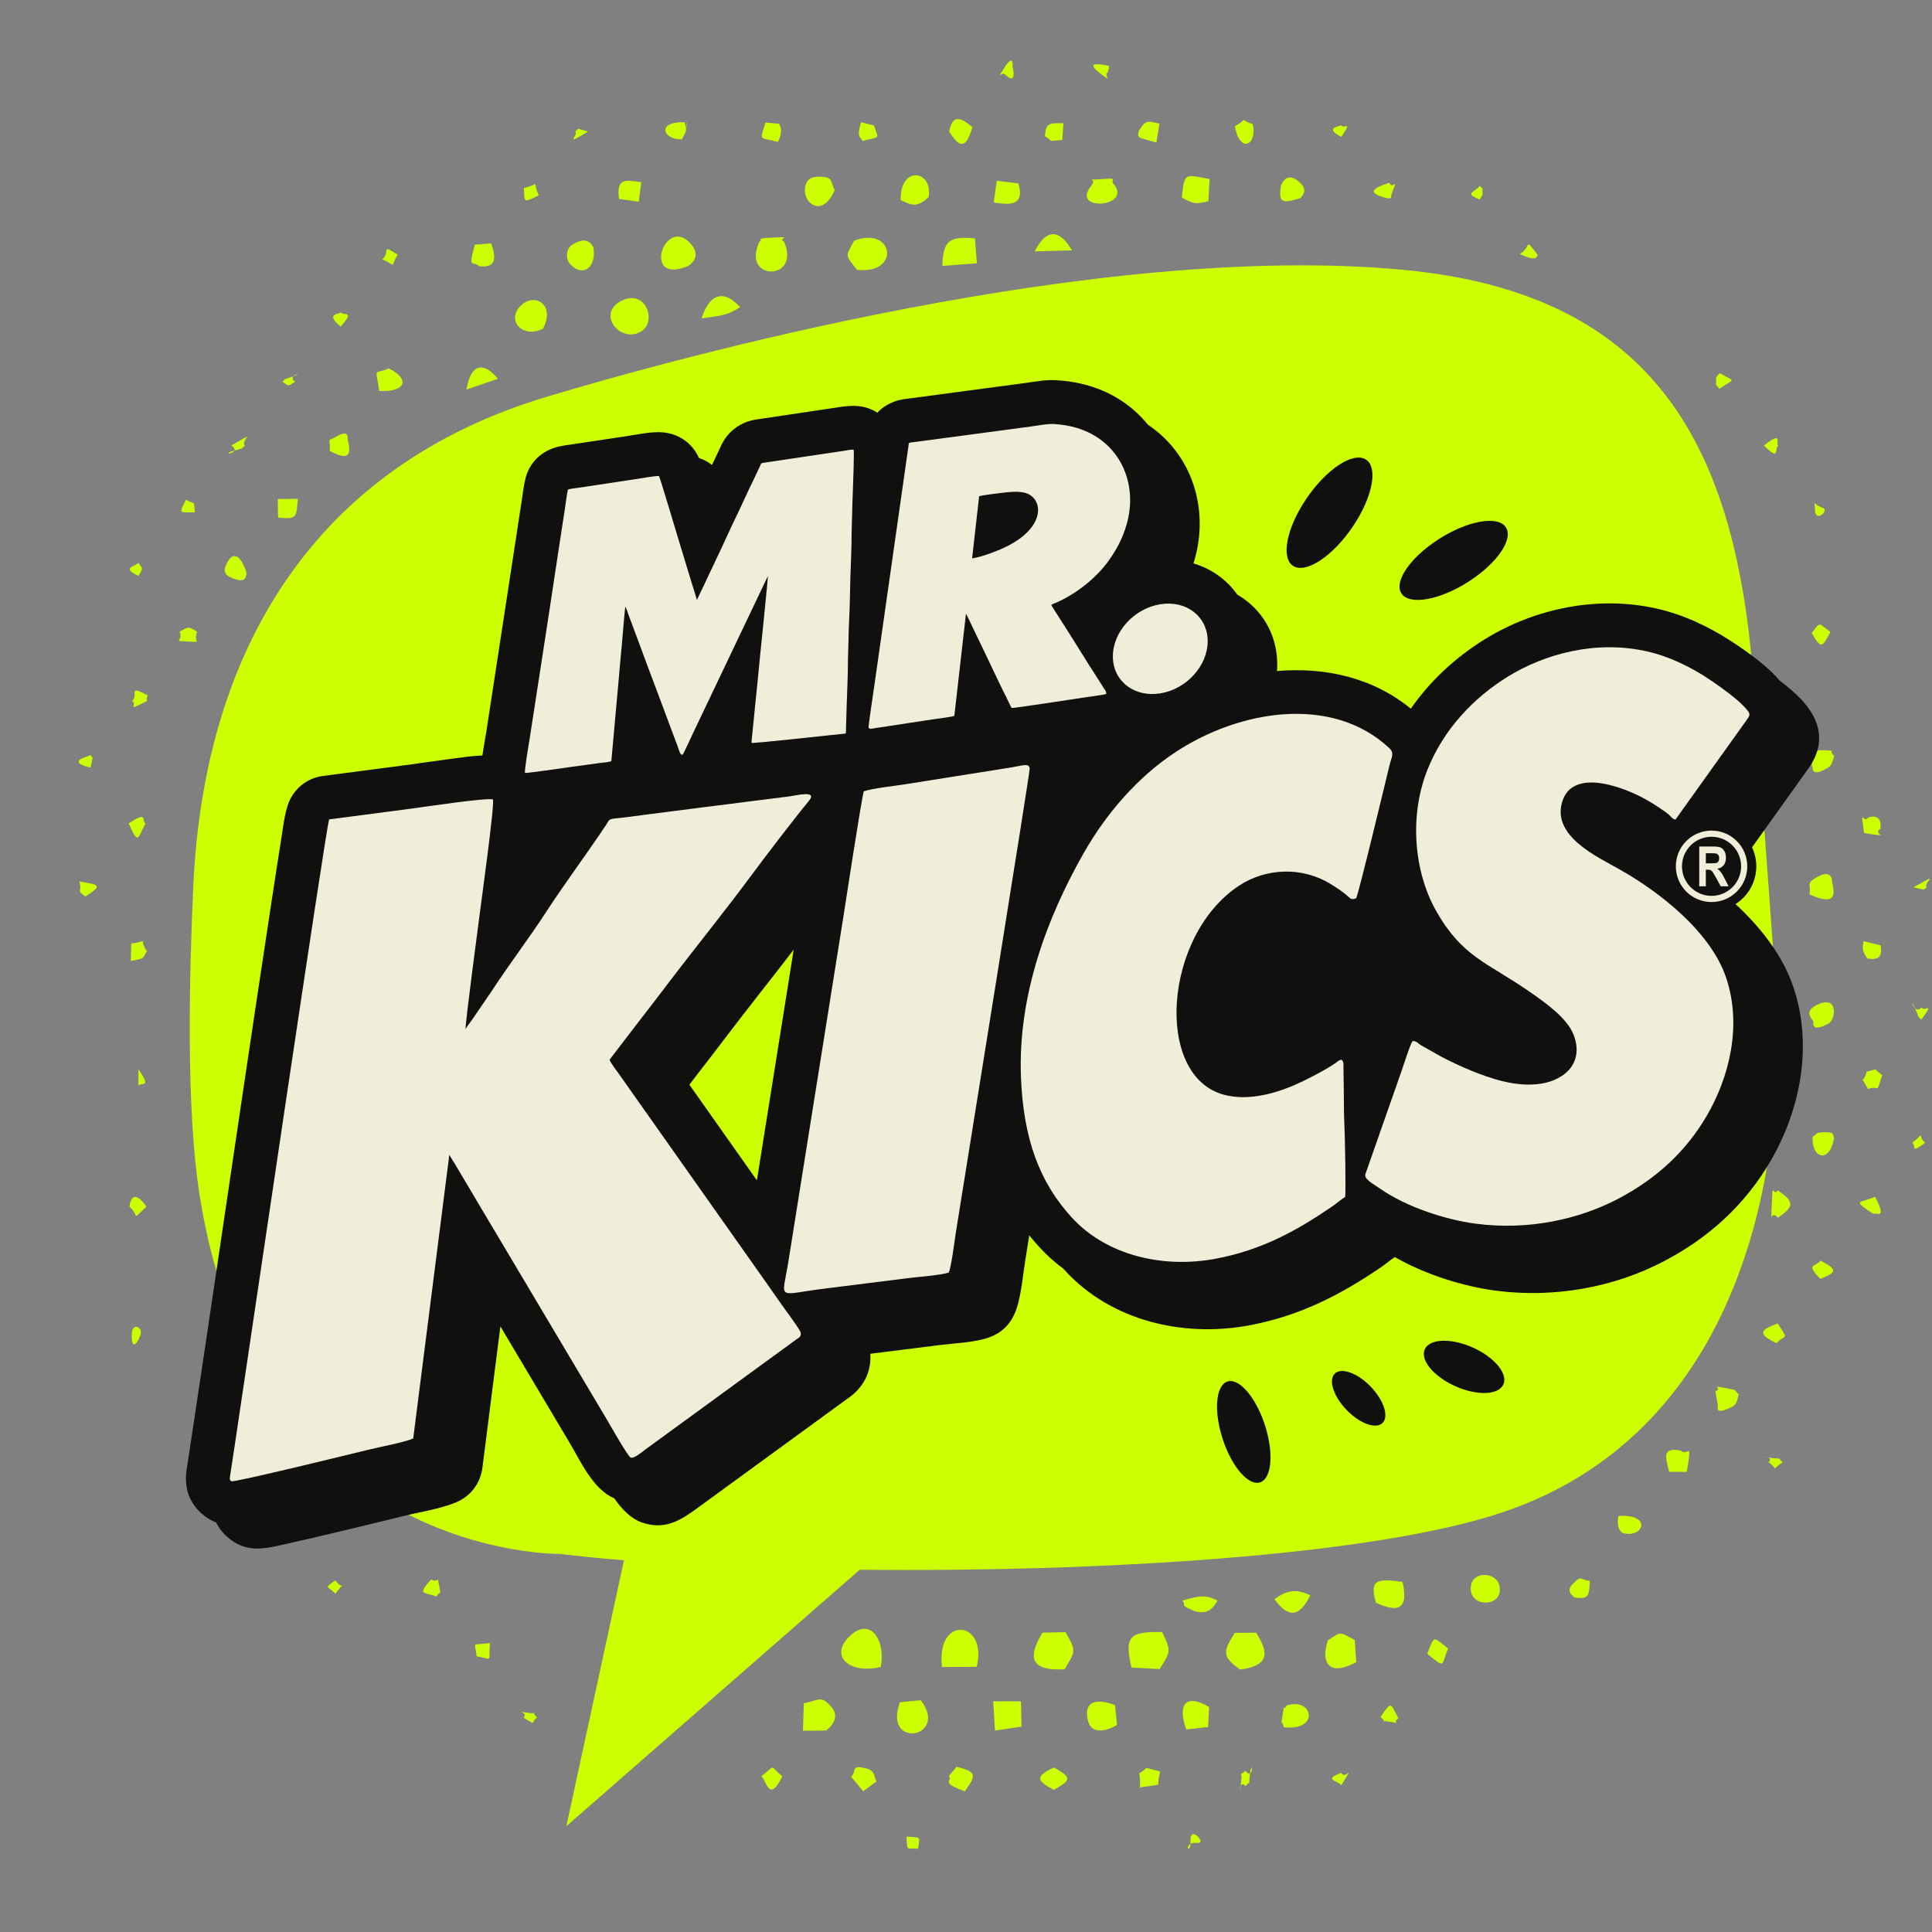
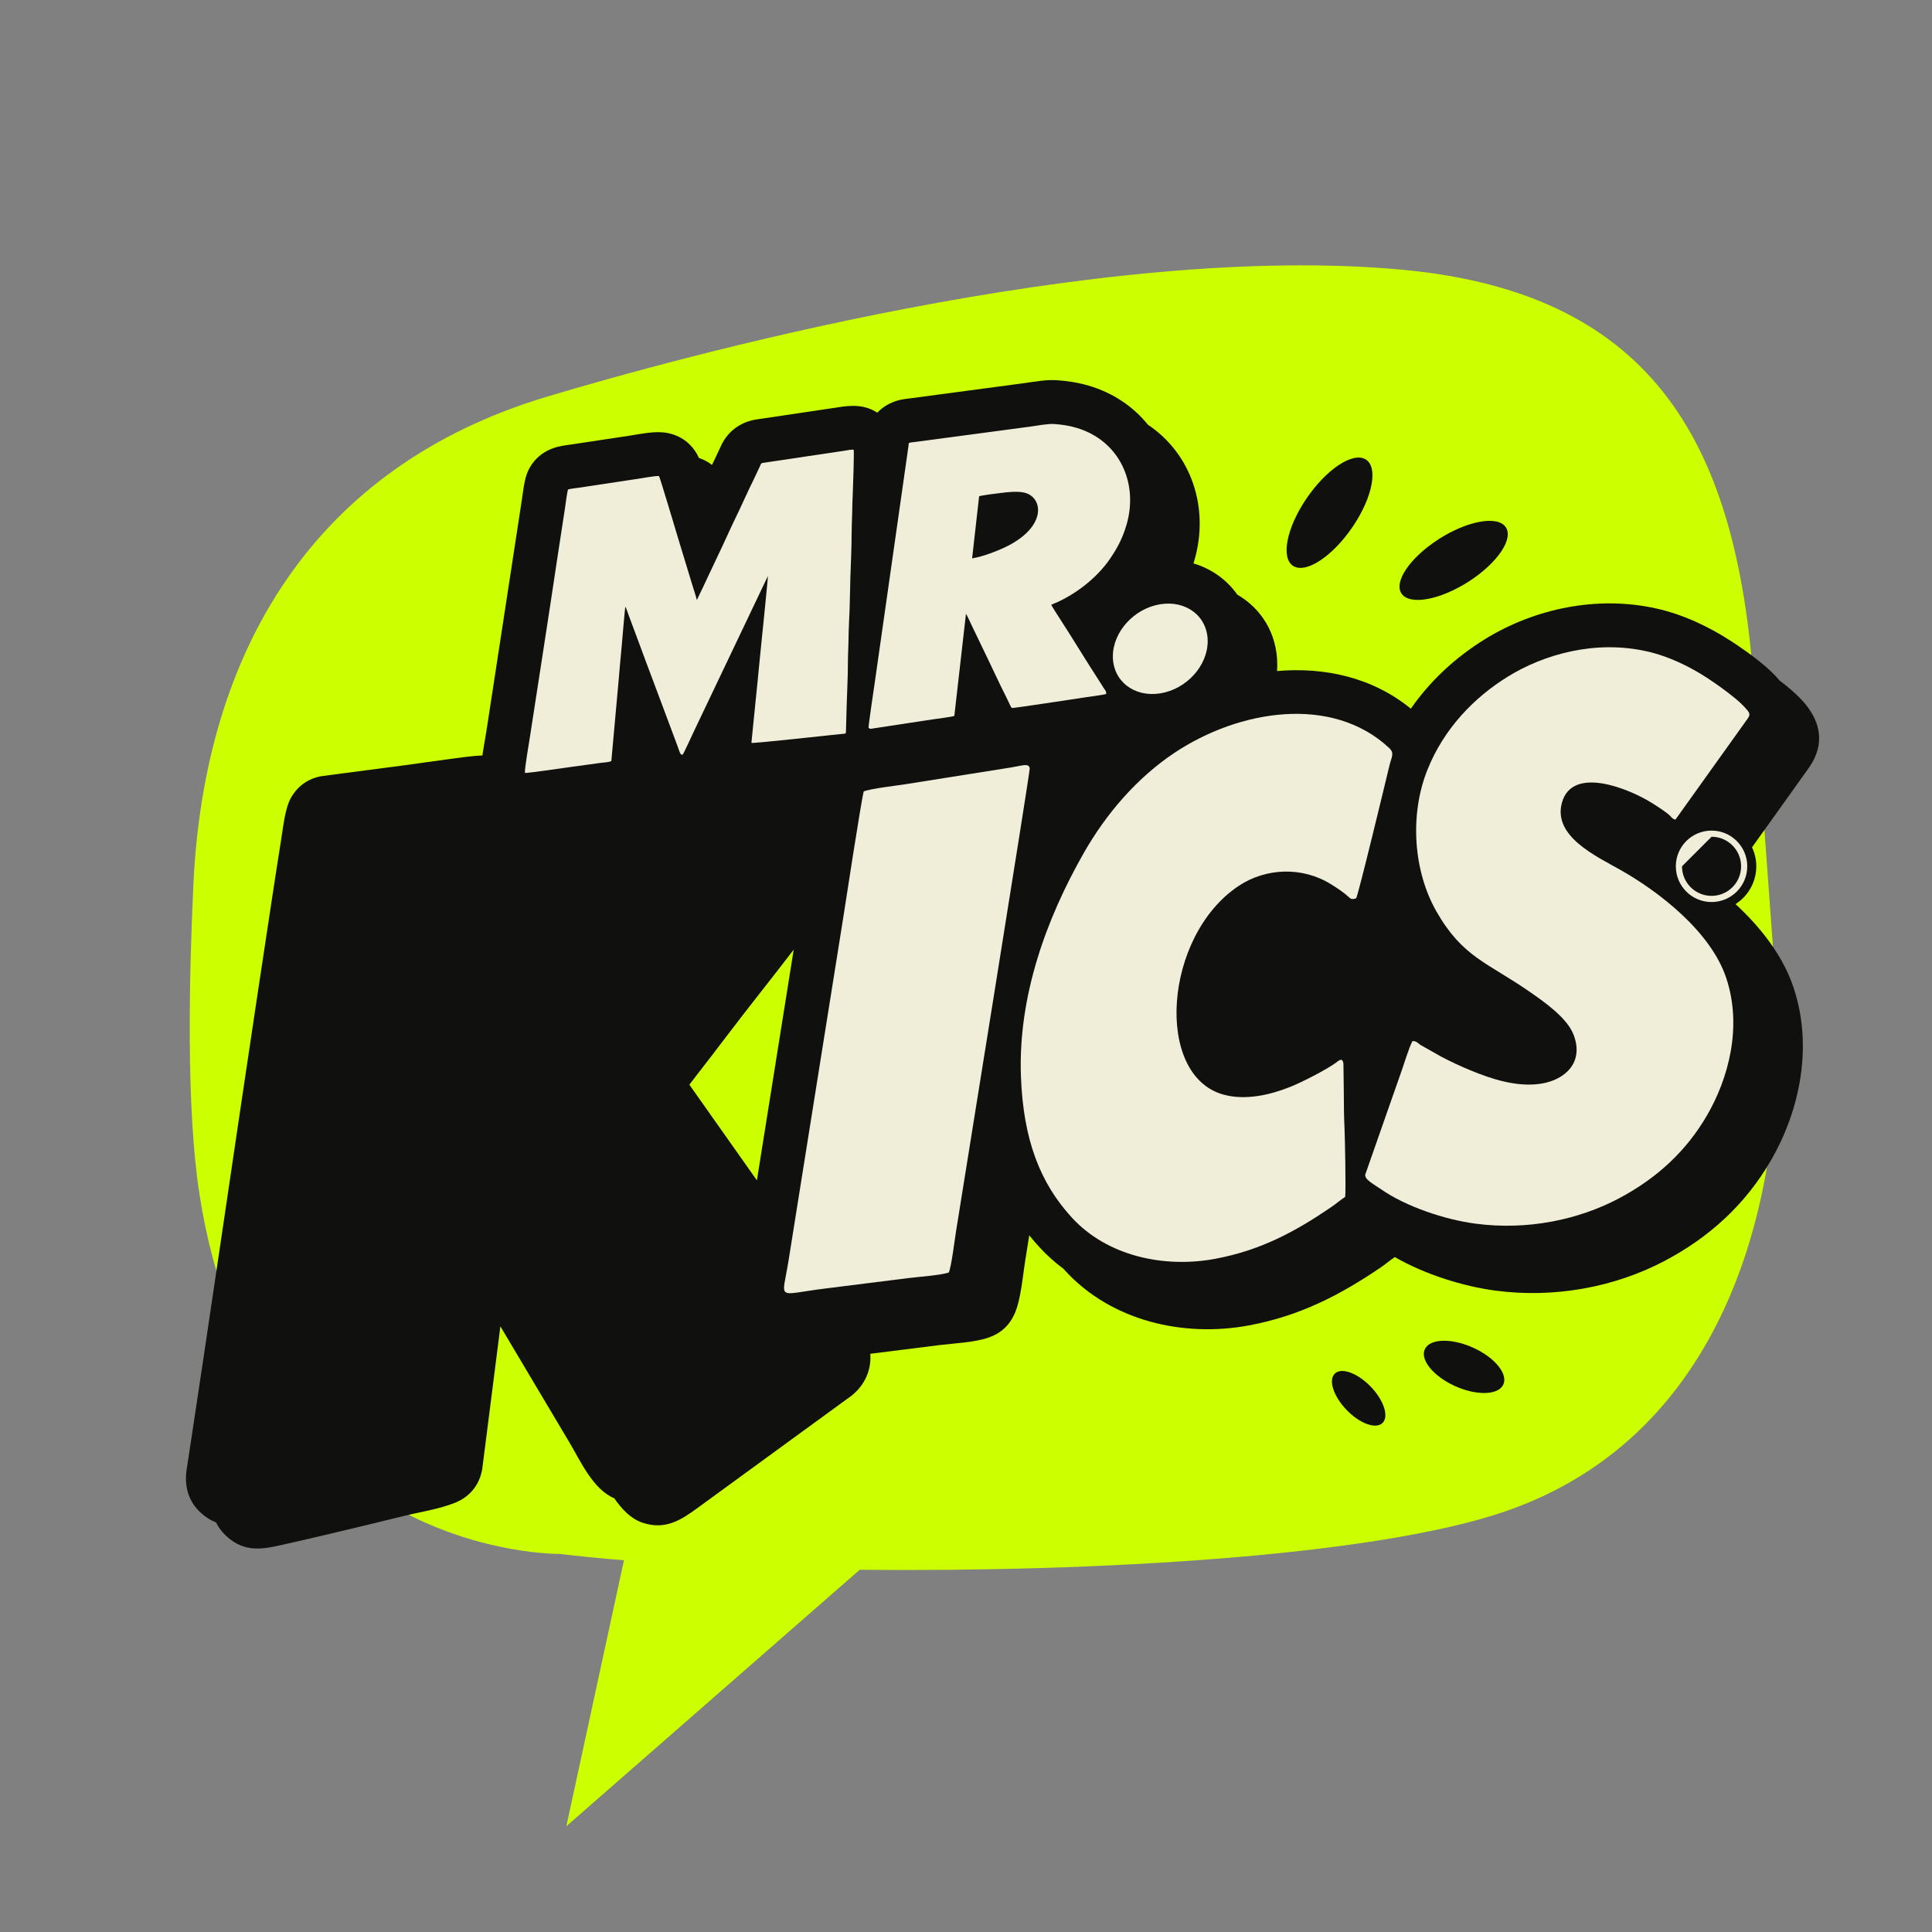
<svg xmlns="http://www.w3.org/2000/svg" version="1.1" id="Layer_1" x="0px" y="0px" width="841.89px" height="841.89px" viewBox="0 0 841.89 841.89" enable-background="new 0 0 841.89 841.89" xml:space="preserve">
  <rect x="0" y="0" width="841.89" height="841.89" fill="#808080" stroke="none" />
  <g>
-     <path fill-rule="evenodd" clip-rule="evenodd" fill="#CCFF00" d="M493.07,726.626l12.244,0.694   c4.686-7.577,5.281-7.585,1.083-16.129C491.813,710.87,490.005,713.265,493.07,726.626 M454.304,711.441   c-5.991,9.788-6.386,16.852,9.611,15.978c4.66-7.896,5.291-7.749,0.384-16.186L454.304,711.441z M425.63,726.335   c4.893-20.596-17.973-22.444-15.124,0.092L425.63,726.335z M540.431,727.542c13.282-1.833,12.18-7.74,6.963-16.08l-9.369,0.076   C533.163,719.472,532.068,721.7,540.431,727.542z M271.201,130.886c-11.853,5.533-0.781,19.248,8.35,13.449   C286.237,140.09,281.522,126.068,271.201,130.886z M372.298,104.829c-4.209,7.171-3.869,6.187,1.137,12.797   C392.744,119.574,389.384,98.382,372.298,104.829z M330.902,105.317c-8.104,17.377,18.265,17.242,10.807,0.097   c-3.405-1.73,4.952-2.383-5.391-1.869C328.4,103.938,332.903,104.347,330.902,105.317z M299.74,115.955   c0.018-0.033,7.44-4.01,0.29-10.691C289.198,95.144,279.844,124.245,299.74,115.955z M578.684,714.745   c-3.045,8.658-0.553,16.502,12.319,9.571l-0.638-9.633C583.073,710.77,584.738,710.997,578.684,714.745z M360.067,754.086   c0.038-0.235,7.091-4.872,2.038-10.49c-4.455-4.953-5.183-2.691-11.828-1.392l-0.398,11.99L360.067,754.086z M392.154,741.756   c-7.59,20.714,21.651,15.539,9.081-0.865L392.154,741.756z M410.639,115.866l15.055-1.116l-0.858-10.846   C413.352,102.731,410.929,105.222,410.639,115.866z M236.592,143.267c5.626-10.606-3.677-16.067-9.837-9.906   C220.7,139.416,227.403,147.705,236.592,143.267z M433.569,754.112l11.56-1.724l-0.228-10.995l-12.106-0.026L433.569,754.112z    M611.151,689.316c-11.505-1.567-14.436-0.811-11.551,9.08C608.89,702.716,614.003,701.686,611.151,689.316z M473.779,748.282   c1.433,10.672,12.96,3.396,12.984,3.396l-0.883-8.626C481.517,741.276,472.562,739.225,473.779,748.282z M363.719,82.821   c-1.997-3.883-0.642-5.719-6.582-5.828c-4.189-0.078-6.247,1.626-6.399,5.85C350.519,88.826,358.492,94.96,363.719,82.821z    M392.481,87.213c4.673,2.159,7.088,3.499,12.17-1.319C406.666,74.152,392.162,71.815,392.481,87.213z M640.9,692.818   c0.549,8.048,14.538,7.236,12.487-1.81C651.913,684.501,640.324,684.358,640.9,692.818z M526.903,743.844   c-11.26-6.592-13.526,0.211-9.963,9.809l9.492-1.089L526.903,743.844z M514.986,86.046c5.496,3.08,6.113,2.907,11.584,1.622   l0.524-9.629C516.085,75.904,516.159,75.177,514.986,86.046z M258.514,107.638c-0.392-0.208-2.024-5.558-9.285-0.918   c-2.544,1.625-2.865,6.12-0.856,8.286C254.332,121.432,260.151,115.964,258.514,107.638z M475.377,81.157   c-8.998,11.283,18.754,9.169,9.715-1.208c-1.409-1.617,2.579-2.474-4.646-1.915C470.627,78.794,478.897,76.744,475.377,81.157z    M310.854,78.438 M559.435,752.65c15.828,1.855,12.736-13.262,1.243-9.462c-1.962,3.428-0.416-3.321-1.95,5.197   C558.12,751.764,558.776,749.654,559.435,752.65z M570.981,695.138c-6.619-3.119-10.697-1.852-15.658,1.723   C560.508,703.775,565.551,706.301,570.981,695.138z M305.717,138.738c8.879-1.361,10.675-0.998,16.788-4.891   C315.853,126.386,309.341,127.354,305.717,138.738z M433.001,88.219c8.957,1.525,13.187,0.47,10.781-8.301l-9.423-1.147   L433.001,88.219z M788.486,389.749c6.669,2.876,12.531,4.345,9.888-5.167c-0.028-0.021,0.429-6.477-6.623-2.334   C786.709,385.21,789.283,384.888,788.486,389.749z M790.243,445.194c0.118,0.053-1.458,5.257,6.637,0.772   c3.142-1.74,4.317-12.864-5.274-8.005C785.94,440.832,789.453,443.691,790.243,445.194z M185.326,143.255 M558.292,80.478   c-1.674,8.936,1.326,7.848,8.51,5.823c0.171-0.684,3.549-3.084-0.254-6.652C560.591,74.062,558.648,80.266,558.292,80.478z    M735.043,641.42c2.44-14.924,0.431-6.135-2.712-9.371c-8.206-1.331-6.596,2.668-4.985,9.287L735.043,641.42z M165.282,170.388   c12.14,0.522,13.197-5.495,4.048-9.868C162.973,163.603,163.517,159.044,165.282,170.388z M208.692,115.992   c7.456,0.901,7.666-3.326,5.355-9.914l-7.115,0.524C203.719,118.044,206.283,113.315,208.692,115.992z M450.88,109.536l16.253-0.44   C461.484,99.502,455.811,99.771,450.88,109.536z M753.378,605.157c-9.713-1.997-2.01-0.111-5.905,1.082l1.094,6.04   c0.381,0.174-2.299,5.105,6.3,0.712c2.152-1.1,2.238-3.516,2.788-5.492C754.676,605.146,758.143,606.135,753.378,605.157z    M420.432,780.593c5.538-7.698,4.671-8.431-3.577-10.728l-3.413,4.131C415.568,776.342,408.973,776.333,420.432,780.593z    M269.751,86.694l8.575,1.214l1.152-8.508C272.381,78.327,268.504,77.558,269.751,86.694z M413.601,57.308   c4.825,7.775,7.551,7.26,10.127-1.957C420.134,52.603,415.29,48.292,413.601,57.308z M515.288,697.458   c1.632,2.385-0.964,1.693,3.271,3.756c8.485,4.135,11.033-2.421,11.988-3.756C525.6,694.971,522.885,695.183,515.288,697.458z    M789.914,495.306c-0.846,9.136,7.389,12.427,9.313,0.364c-0.757-0.636,0.647-2.468-4.077-2.301   C790.57,493.532,792.294,493.913,789.914,495.306z M459.252,779.983c7.65-4.432,7.92-5.363,0-9.777   C450.858,774.203,451.698,775.947,459.252,779.983z M107.52,249.816c-1.985-6.407-5.677-11.195-9.019-3.645   c-1.041,2.354-0.76,4.199,1.803,5.349C108.397,255.152,106.873,250.196,107.52,249.816z M790.241,328.327l-0.771,5.412   c0.977,0.037-1.227,5.757,7.041,0.81c1.983-1.187,2.159-3.295,2.729-5.205c-2.736-2.397,0.965-2.24-4.085-2.44   C790.96,326.737,792.206,327.351,790.241,328.327z M377.568,770.656c-7.276-1.815-3.961,1.013-6.684,3.572l5.25,6.329l5.783-4.241   C380.607,773.024,380.898,771.486,377.568,770.656z M203.264,169.75l13.714-4.689C209.286,155.911,204.715,160.659,203.264,169.75z    M774.689,530.666c7.542-5.07,7.038-7.088,0-11.97c-2.07,3.159-2.259-4.634-2.566,5.049   C771.724,536.339,771.304,526.295,774.689,530.666z M121.169,225.558c8.463,0.835,7.931-0.216,8.625-8.178l-8.768,0.059   L121.169,225.558z M143.721,196.471c8.094,4.494,9.656,2.069,7.735-5.17c-0.002,0,0.884-4.514-4.832-1.111   C142.042,192.918,143.992,189.842,143.721,196.471z M706.96,667.998c9.156,2.646,13.332-8.405-1.69-7.377   C705.278,660.771,703.93,665.612,706.96,667.998z M498.07,60.455l5.829,1.673l1.355-8.306c-2.979-0.371-5.091-1.864-7.148,0.576   C493.313,60.086,498.06,60.433,498.07,60.455z M538.108,54.989c2.07,12.133,9.9,8.332,7.779-0.908   C539.024,51.866,544.891,51.206,538.108,54.989z M504.716,777.703c0.005-7.41,3.622-4.861-5.16-7.307   c-5.102,4.865-2.294-1.291-2.853,8.524L504.716,777.703z M685.95,696.105c5.735,0.807,6.717,0.036,6.808-7.238   c-4.229-0.355-3.3-2.617-7.057,0.962C681.743,693.6,685.674,695.333,685.95,696.105z M631.017,718.332   c-6.698-4.957-5.628-6.331-9.089,2.32C630.117,727.234,627.866,725.973,631.017,718.332z M333.53,53.386   c-2.273,8.134-3.314,6.281,5.484,8.435c2.681-5.374,0.504-7.595,0.416-7.894L333.53,53.386z M814.432,356.063   c-2.858,3.555-3.849-5.675-2.147,6.95c13.124,2.005,3.243,0.523,7.124-1.822C819.903,357.178,818.321,355.133,814.432,356.063z    M455.333,59.329c4.629,2.868,0.271,2.084,7.565,1.686l0.506-7.321C457.336,53.603,455.683,53.524,455.333,59.329z M297.134,60.73   l1.722-3.354c0.464-10.709,0.632,3.621-0.459-4.118C285.538,52.902,289.209,61.096,297.134,60.73z M340.902,773.997   c-5.963-4.627-2.292-5.277-9.114,0C334.123,776.14,335.139,785.961,340.902,773.997z M774.083,585.307   c4.203-4.384,5.45-0.754,0.605-8.568C765.612,579.815,767.024,581.827,774.083,585.307z M813.453,467.004   c-1.895,6.403-2.981,0.584,0.498,7.574c5.482-2.067,3.254,3.072,6.24-6.058C815.663,465.175,818.958,465.773,813.453,467.004z    M813.719,417.684c4.979,0.772,6.604-0.778,5.786-5.757l-7.424-1.803C811.852,412.134,810.844,413.795,813.719,417.684z    M375.186,53.262c-1.848,6.622-0.584,6.122,0.722,8.158c8.254-2.149,6.832-0.558,4.939-6.753L375.186,53.262z M57.203,411.151   l-0.224,7.649c6.208-1.434,4.729-0.456,7.011-4.308C59.795,408.247,65.769,410.141,57.203,411.151z M793.244,557.255   c5.896-2.366,8.809-3.641,0-7.909C791.245,552.162,786.509,550.544,793.244,557.255z M789.457,275.926   c3.969,6.245,4.286,7.115,8.156-0.597C792.433,271.904,793.639,270.187,789.457,275.926z M816.438,529.042   c0.663-1.27,6.269,3.353,0.666-7.522C810.642,524.369,806.498,522.563,816.438,529.042z M605.374,79.623   c-1.508,0.746-12.979,3.533-2.012,6.455c3.729,0.993,2.51-0.092,3.075-1.604C609.649,75.889,607.02,83.279,605.374,79.623z    M56.066,358.827c4.474,9.764,3.706,6.532,7.353,0C61.517,357.724,64.742,353.083,56.066,358.827z M78.228,275.329   c2.025,4.157-3.682,3.815,3.346,4.201c7.378,0.405,2.252,0.641,4.325-4.201C81.852,272.621,81.869,273.253,78.228,275.329z    M191.422,691.255c-1.092-5.655,0.073-0.993-3.537-2.996c-6.639,7.252-2.659,5.292,2.319,7.499   C191.655,692.764,192.307,695.842,191.422,691.255z M119.764,664.986c1.118,0.728-3.049,9.208,6.928,0   C116.801,655.239,120.753,664.28,119.764,664.986z M213.514,716.011c-8.706,1.046-6.385-0.916-5.845,5.716   C215.155,723.083,212.737,724.592,213.514,716.011z M56.406,525.823c4.719,4.111,0.503,6.392,7.42,0   C61.678,522.611,57.383,518.157,56.406,525.823z M605.512,750.261c7.215,1.087,0.169,1.028,3.88-1.446   c-3.585-6.503-2.762-8.008-7.812-0.573C605.522,751.474,599.263,749.321,605.512,750.261z M37.271,390.65   c7.574-4.985,6.232-5.014-2.673-6.561C36.012,389.627,32.958,387.61,37.271,390.65z M228.309,81.93   c0.22,6.58-0.292,6.436,6.46,3.21C231.597,78.391,236.064,80.115,228.309,81.93z M57.561,305.481   c2.526,1.249-2.451,4.49,4.276,1.108c4.29-2.157,0.936-0.12,2.558-3.555C55.177,298.183,60.696,302.878,57.561,305.481z    M749.175,169.454c7.299-4.952,7.015-2.761,0.213-6.897c-0.536,0.556-1.638,1.833-1.619,2.21   C747.986,169.333,747.153,166.311,749.175,169.454z M395.013,800.342c0.382,6.529-0.292,4.891,5.039,5.261   C400.625,800.567,402.008,800.618,395.013,800.342z M441.227,29.029c-0.012-0.003,0.654-6.187-3.52,0.444   c-3.736,5.933-1.099,1.655,0.15,2.88C443.5,37.888,441.245,29.136,441.227,29.029z M662.288,110.653   c8.164,4.135,7.644,0.277,7.658,0.269C663.944,102.999,667.514,107.704,662.288,110.653z M166.532,112.973   c6.618,2.938,3.222,3.884,6.759-1.99C165.406,105.886,170.429,110.136,166.532,112.973z M768.651,194.151   c7.102,7.071,4.481,1.367,6.191,0C773.694,193.36,777.08,187.34,768.651,194.151z M148.456,142.299   c6.468-7.207,1.188-4.551,0-6.204C147.812,136.979,141.479,136.578,148.456,142.299z M479.384,28.003   c-0.029,0.141-6.647-1.155,0.048,3.979c6.183,4.74,1.159,0.563,3.2-0.311C483.643,28.115,484.072,28.896,479.384,28.003z    M84.916,223.224c-0.671-5.976,0.593-2.797-3.878-5.453C78.315,223.526,77.279,223.446,84.916,223.224z M57.414,581.488   c-0.154,8.225,3.061,2.675,3.843,0.005C62.212,578.229,57.516,576.033,57.414,581.488z M39.444,334.523l0.913-4.296   c-0.052-0.204-0.67-0.801-0.913-1.26C38.602,329.826,28.151,331.643,39.444,334.523z M584.499,772.561   c-8.137,2.894-1.744,3.318,0,5.333C590.773,767.424,586.285,776.003,584.499,772.561z M584.499,59.636   c5.195-7.871,0.999-2.969,0-5.074C584.077,55.071,576.542,55.59,584.499,59.636z M60.319,250.933c2.487-3.971,1.546-3,0-5.707   C59.216,246.73,52.421,247.408,60.319,250.933z M644.803,86.912c0.351-0.603,1.235-2.168,1.198-1.715l0.001-2.992   c-0.078-0.239-0.876-0.779-1.199-1.26C642.843,83.883,637.481,84.105,644.803,86.912z M544.529,774.388   c0.988-10.317,2.135,2.364-1.778-2.734c-3.958,3.385-1.334-1.008-1.83,4.083c-0.936,9.575-1.292-1.111,1.83,2.604   C545.106,775.276,544.07,779.172,544.529,774.388z M146.136,694.526c4.269-6.228,3.329-1.08,0-5.885   C140.823,692.53,142.869,690.768,146.136,694.526z M228.164,748.484c6.306,3.916,2.699,1.791,5.906,0   c-3.864-3.793,2.022-1.354-3.646-2.056C222.333,745.427,230.724,745.684,228.164,748.484z M100.788,194.151   c5.739,3.863-7.979,4.475,3.152,1.722c0.221-0.055,1.239-0.434,1.459-0.504c0.263-0.084,0.893-0.848,1.383-1.218   C104.282,192.072,113.396,186.781,100.788,194.151z M833.265,497.991c2.01,1.467-1.055,4.926,5.643,0   C834.772,494.422,839.838,492.818,833.265,497.991z M770.63,637.154c4.835,3.394,0.65,3.747,6.165,0   c-2.86-2.291,0.586-1.277-3.765-1.708C763.974,634.548,773.924,634.338,770.63,637.154z M790.874,221.984   c-0.044,6.259,6.485,0.385,3.456-0.676C789.3,219.546,790.909,217.072,790.874,221.984z M837.312,444.28   c6.057-8.522,1.089-2.85,0-5.356c-3.453,4.504-6.369-8.856-1.318,4.148C836.082,443.298,836.803,443.968,837.312,444.28z    M250.667,57.308c1.74,1.409-5.709,6.91,5.617,0l-4.316-1.175C251.732,56.209,251.157,56.99,250.667,57.308z M833.855,386.66   l4.403,0.987c0.231-0.062,0.88-0.691,1.354-0.987C837.515,384.898,846.986,379.141,833.855,386.66z M60.319,473.169   c1.084-1.765,6.028,1.34,0-7.194V473.169z M518.774,801.83c0.194,8.224-3.991,0.571,2.845,1.245c0.102,0.01,0.816-0.038,0.88-0.051   C525.116,802.518,518.629,795.663,518.774,801.83z M123.103,166.319c2.987,2.234,2.288,1.973,5.5,0   c-4.621-3.209,7.619-5.047-4.24-1.151C124.14,165.24,123.58,166.008,123.103,166.319z M383.807,726.367   c2.232-11.37-4.349-22.062-13.468-13.472C361.102,721.597,370.146,729.728,383.807,726.367z" />
-   </g>
+     </g>
  <path fill-rule="evenodd" clip-rule="evenodd" fill="#CCFF00" d="M84.247,385.887c4.705-102.618,52.792-182.677,154.099-213.026  c56.277-16.858,240.157-67.704,372.882-55.305c112.124,10.47,145.61,79.343,152.99,180.444l9.274,127.057  c6.967,95.465-20.677,200.085-117.327,233.465c-57.075,19.713-178.641,26.56-281.549,25.528L246.793,795.79l25.104-115.896  c-10.241-0.818-19.638-1.739-27.961-2.757c0,0-132.271,2.083-157.003-156.621C80.997,482.418,82.475,424.548,84.247,385.887" />
  <path fill-rule="evenodd" clip-rule="evenodd" fill="#10100E" d="M345.861,413.824c-9.639,12.585-19.562,24.956-29.147,37.582  c-4.124,5.432-8.256,10.857-12.458,16.229l-3.853,5.029l29.421,41.688L345.861,413.824z M520.069,245.51  c7.792,2.325,14.528,7.082,19.089,13.608c10.352,5.971,17.424,16.888,17.424,30.513c0,0.934-0.034,1.861-0.101,2.782  c20.785-1.785,41.611,2.765,58.306,16.399c8.42-12.13,19.463-22.347,32.154-30.201c22.024-13.627,49.436-19.146,74.848-13.447  c11.531,2.586,22.458,7.69,32.354,14.086c6.281,4.06,14.573,9.973,19.626,15.361c0.595,0.635,1.158,1.276,1.691,1.924  c3.545,2.693,6.941,5.561,9.504,8.294c8.334,8.888,10.682,19.057,3.402,29.573c-0.058,0.083-0.107,0.155-0.167,0.238l-31.342,43.839  c-2.519,3.524-5.912,5.974-9.763,7.173c0.952,0.917,1.89,1.847,2.81,2.791c14.006,11.454,26.267,25.734,31.657,41.896  c8.411,25.211,3.107,53.074-10.056,75.652c-11.067,18.984-26.675,33.186-46.083,43.437c-22.313,11.784-48.673,16.28-73.659,12.987  c-14.216-1.874-30.899-7.107-43.937-14.627c-0.047,0.03-0.094,0.062-0.141,0.091c-1.894,1.216-3.76,2.88-5.679,4.188  c-18.25,12.439-35.645,21.334-57.622,25.464c-28.667,5.387-60.181-1.904-80.303-23.902c-0.23-0.253-0.459-0.506-0.686-0.758  c-3.758-2.781-7.281-5.931-10.511-9.461c-1.536-1.68-2.992-3.384-4.375-5.113c-0.618,3.875-1.234,7.75-1.85,11.625  c-1.084,6.832-1.828,16.542-4.59,22.68c-2.263,5.028-6.098,8.507-11.321,10.271c-6.456,2.181-14.692,2.426-21.524,3.283  l-29.983,3.765c0.604,8.005-3.2,15.081-9.952,19.554l-65.421,47.7c-7.341,5.381-14.196,9.711-24.106,6.274  c-4.938-1.712-8.816-5.824-12.088-10.559c-9.246-3.842-14.679-16.148-19.521-24.292l-30.101-50.617l-7.826,61.498  c-0.902,7.083-5.256,12.705-11.889,15.35c-7.071,2.82-14.984,3.952-22.367,5.774c-10.504,2.595-21.03,5.131-31.558,7.626  c-6.442,1.527-12.892,3.045-19.356,4.473c-8.358,1.844-16.494,4.303-24.516-1.751c-0.145-0.108-0.269-0.205-0.404-0.313  c-2.683-2.084-4.661-4.513-5.969-7.224c-1.613-0.603-3.221-1.472-4.823-2.681c-0.144-0.109-0.27-0.206-0.404-0.313  c-6.065-4.712-8.534-11.184-7.779-18.709c0.034-0.337,0.07-0.623,0.12-0.958l2.379-15.69c7.439-49.052,14.582-98.163,21.898-147.236  c4.234-28.4,8.474-56.801,12.803-85.188c1.41-9.249,2.824-18.498,4.297-27.737c0.814-5.106,1.619-12.851,4.144-17.29  c3.061-5.382,7.999-8.703,14.138-9.508l35.861-4.703c6.231-0.816,12.446-1.774,18.685-2.583c4.182-0.542,9.547-1.406,14.73-1.606  c0.509-3.79,1.267-7.54,1.748-10.681c3.945-25.747,7.9-51.493,11.839-77.24l3.542-23.143c0.468-3.061,0.793-6.082,1.489-9.112  c1.471-6.396,5.663-11.222,11.791-13.572c3.031-1.162,5.752-1.396,8.866-1.863l24.719-3.728c5.282-0.796,11.366-2.221,16.626-1.192  c5.663,1.107,10.099,4.298,12.952,9.313c0.265,0.466,0.529,0.994,0.79,1.571c2.097,0.694,3.99,1.712,5.659,3.036  c0.279-0.576,0.562-1.151,0.85-1.724c0.976-1.946,1.824-3.958,2.781-5.921c2.7-6.343,8.033-10.731,14.921-12.03  c0.255-0.048,0.472-0.085,0.728-0.123l35.384-5.269c6.242-1.072,12.093-1.194,17.377,2.304c2.325-2.439,5.319-4.286,8.841-5.301  c2.055-0.592,3.93-0.743,6.003-1.02l49.544-6.611c4.792-0.64,9.002-1.539,13.955-1.212c4.709,0.311,9.217,1.029,13.747,2.357  c10.783,3.16,19.529,9.2,25.828,17.003c18.854,12.586,27.027,36.224,20.204,59.353C520.295,244.776,520.184,245.145,520.069,245.51z  " />
-   <path fill-rule="evenodd" clip-rule="evenodd" fill="#F0EED9" d="M202.875,448.463c-0.186-2.436,5.691-46.439,6.14-50.011  c0.75-5.968,6.574-47.792,5.793-50.068c-2.341-0.955-30.781,3.366-35.518,3.978l-35.861,4.703  c-1.167,2.051-35.794,237.201-40.856,270.863l-2.379,15.69c-0.141,1.397-0.071,1.246,0.672,1.846  c0.891,0.674,53.844-12.293,59.327-13.647c5.765-1.424,15.06-3.055,19.868-4.972l15.729-123.6c0.122,0.271,1.901,3.059,2.275,3.692  l7.422,12.478c3.257,5.578,6.45,10.896,9.802,16.499l49.303,82.908c1.318,2.212,9.039,15.92,10.242,16.338  c1.56,0.54,4.71-2.325,6.571-3.658l65.769-47.954c0.918-0.643,2.094-1.052,1.734-2.882c-0.211-1.076-5.463-8.249-6.259-9.334  c-3.072-4.189-5.76-8.179-8.679-12.289l-64.112-90.843c-0.968-1.376-3.764-4.995-4.25-6.398l12.326-16.093  c4.242-5.422,8.286-10.735,12.349-16.087c12.048-15.869,25.716-32.731,37.277-48.37c5.958-8.059,18.783-24.853,24.938-32.278  c3.979-4.799-5.595-2.316-8.334-1.96c-4.332,0.563-8.568,1.083-12.889,1.63c-16.862,2.135-33.649,4.235-50.458,6.42  c-4.246,0.552-8.544,1.208-12.749,1.582c-3.046,0.271-2.687,0.924-4.067,2.993c-8.356,12.532-18.159,25.631-26.229,38.096  c-6.803,10.508-16.529,23.364-23.334,33.879l-8.667,12.665C205.081,445.301,203.271,447.551,202.875,448.463" />
  <path fill-rule="evenodd" clip-rule="evenodd" fill="#F0EED9" d="M615.535,453.626c-1.449,2.493-3.696,10.008-4.92,13.428  c-1.631,4.558-3.162,9.016-4.801,13.682l-10.885,31.076c-0.416,2.172,3.753,4.247,6.919,6.45  c10.729,7.465,27.565,13.174,41.22,14.974c22.862,3.015,45.052-1.866,62.228-10.938c16.764-8.854,29.483-20.704,38.492-36.157  c9.398-16.12,15.536-38.686,8.437-59.968c-6.73-20.178-29.093-37.455-46.046-47.068c-10.55-5.982-29.57-14.621-25.554-29.308  c4.438-16.232,28.873-6.18,38.49-0.327c2.246,1.367,6.297,3.936,8.217,5.637c1.021,0.905,1.448,1.836,2.772,2.032l31.342-43.84  c1.426-2.059,1.307-2.475-1.628-5.606c-3.435-3.662-11.779-9.617-16.056-12.38c-7.33-4.737-16.332-9.283-26.159-11.487  c-22.479-5.042-44.82,1.285-60.599,11.048c-14.479,8.959-27.819,22.536-35.024,40.672c-7.893,19.866-5.947,44.266,3.953,61.614  c11.4,19.976,22.1,22.163,40.664,35.032c6.419,4.45,16.228,11.311,19.072,18.604c4.721,12.102-3.579,19.736-14.076,21.416  c-10.766,1.722-22.192-2.264-30.723-5.765c-4.396-1.804-8.713-3.825-12.833-5.994l-9.087-5.135  C617.683,454.425,617.308,453.709,615.535,453.626" />
  <path fill-rule="evenodd" clip-rule="evenodd" fill="#F0EED9" d="M586.164,521.565c0.383-2.432-0.093-26.017-0.276-29.909  c-0.228-4.83-0.307-10.098-0.303-14.927l-0.168-13.152c-0.383-3.18-2.267-1.21-3.277-0.477c-4.352,3.158-14.921,8.52-19.753,10.459  c-8.33,3.344-19.223,6.133-29.109,3.468c-30.375-8.187-26.32-69.279,6.572-91.039c11.724-7.755,27.602-8.528,40.273-0.595  c2.489,1.558,5.38,3.432,7.436,5.356c1.184,1.108,1.486,1.252,3.369,0.725c0.764-0.592,12.989-51.458,14.533-57.874  c0.966-4.015,2.369-5.355-0.248-7.779c-24.943-23.106-65.268-16.53-93.435,2.232c-16.274,10.84-29.761,26.509-39.519,43.649  c-16.158,28.385-28.671,62.162-27.376,97.366c1.013,27.544,8.324,46.354,22.116,61.432c15.448,16.89,40.272,22.222,62.658,18.016  c19.75-3.712,34.747-11.814,50.384-22.472C582.217,524.563,584.187,522.833,586.164,521.565" />
  <path fill-rule="evenodd" clip-rule="evenodd" fill="#F0EED9" d="M376.411,344.817c-0.91,2.496-8.24,50.499-8.85,54.382  l-23.955,150.167c-2.844,17.823-5.741,14.798,15.938,12.128l36.105-4.533c4.141-0.519,14.451-1.301,17.787-2.427  c1.14-2.533,2.553-14.119,3.142-17.827c2.955-18.625,32.262-200.194,32.127-201.798c-0.217-2.575-3.368-1.238-8.028-0.494  l-27.595,4.38c-6.136,0.966-12.237,1.936-18.409,2.923C389.789,342.498,380.557,343.46,376.411,344.817" />
  <path fill-rule="evenodd" clip-rule="evenodd" fill="#F0EED9" d="M327.588,323.726c0.62,0.277,31.389-3.074,34.731-3.431  c1.484-0.159,2.93-0.3,4.392-0.454c1.562-0.165,1.76-0.032,1.894-0.604c0.048-0.201,0.063-1.867,0.074-2.232  c0.103-3.094,0.177-6.189,0.262-9.28c0.161-5.859,0.545-13.039,0.542-18.678c-0.001-3.104,0.188-6.283,0.248-9.405  c0.057-2.966,0.098-6.246,0.273-9.197c0.362-6.119,0.344-12.478,0.548-18.627c0.186-5.579,0.546-13.313,0.539-18.677  c-0.004-3.073,0.173-6.301,0.25-9.402c0.074-2.986,0.101-6.221,0.278-9.194c0.108-1.807,0.638-18.199,0.383-18.479  c-0.364-0.4-3.412,0.253-4.134,0.363l-35.531,5.29c-0.839,0.159-0.723,0.509-1.099,1.261c-1.073,2.146-1.972,4.32-3.051,6.47  c-2.136,4.259-4.061,8.716-6.135,13.034c-2.053,4.271-4.169,8.682-6.132,13.042c-1.974,4.384-4.129,8.654-6.132,13.042  c-1.005,2.201-2.077,4.302-3.046,6.479l-3.077,6.417c-0.569-2.249-1.392-4.621-2.072-6.857l-6.145-20.2  c-0.543-1.763-7.739-26.006-8.28-26.957c-1.11-0.217-8.425,1.082-10.102,1.333l-24.719,3.727c-1.197,0.181-4.027,0.485-4.869,0.809  c-0.526,2.288-0.854,5.292-1.224,7.721l-3.542,23.144c-3.822,25.712-7.896,51.519-11.839,77.243  c-0.324,2.112-2.438,14.286-2.101,15.393c0.908,0.156,16.587-2.136,18.869-2.452l14.253-1.954c1.112-0.152,3.868-0.26,4.504-0.818  l3.048-33.721c0.491-5.575,0.95-11.189,1.507-16.781c0.149-1.491,1.307-15.838,1.555-16.757c0.545,1.063,1.111,2.899,1.551,4.075  l4.573,12.25c3.996,10.945,8.144,21.638,12.177,32.597l4.576,12.246c0.532,1.488,1.075,3.874,2.109,3.297  c0.33-0.184,4.439-9.194,4.719-9.77l32.414-68.037c0.021,1.339-3.448,35.111-3.578,36.433c-0.595,6.076-1.154,12.133-1.805,18.19  l-1.757,17.569C327.482,323.647,327.379,323.339,327.588,323.726" />
  <path fill-rule="evenodd" clip-rule="evenodd" fill="#F0EED9" d="M458.101,263.568c0.467-0.303,1.431-0.644,1.981-0.883  c8.766-3.808,17.846-10.876,23.36-18.82c3.119-4.495,5.592-8.882,7.423-15.089c5.363-18.181-2.988-36.837-21.872-42.373  c-3.146-0.922-6.146-1.396-9.629-1.626c-2.896-0.191-7.198,0.692-10.164,1.085l-49.544,6.611c-4.271,0.572-3.541,0.152-3.768,1.826  c-0.22,1.628-0.46,3.227-0.695,4.87l-14.012,98.295c-0.272,1.882-2.877,19.325-2.696,19.661c0.725,0.676,0.865,0.482,1.997,0.302  l16.55-2.525c3.149-0.472,6.296-0.958,9.437-1.429c1.681-0.252,8.369-1.076,9.392-1.516l5.069-44.527  c0.885,1.522,1.699,3.448,2.502,5.096l7.436,15.452c2.292,4.744,5.145,10.989,7.488,15.518c0.439,0.85,0.833,1.713,1.244,2.593  c0.193,0.414,1.047,2.278,1.302,2.422c0.362,0.204,26.799-3.867,30.949-4.482c1.422-0.211,9.468-1.313,10.162-1.59  c0.216-1.137-0.593-1.865-1.092-2.668c-0.521-0.84-1-1.621-1.528-2.431c-6.099-9.346-12.205-19.549-18.313-28.935  C460.655,267.747,458.258,264.048,458.101,263.568 M426.66,216.272c1.098-0.466,7.66-1.223,9.314-1.438  c3.023-0.392,6.912-0.812,9.924-0.263c8.474,1.543,10.713,14.267-6.521,23.197c-3.872,2.007-10.854,4.763-15.768,5.556  L426.66,216.272z" />
  <path fill-rule="evenodd" clip-rule="evenodd" fill="#F0EED9" d="M505.602,263.308c11.41-1.83,20.659,5.381,20.659,16.105  s-9.249,20.9-20.659,22.729c-11.409,1.83-20.658-5.381-20.658-16.105S494.193,265.137,505.602,263.308" />
  <path fill-rule="evenodd" clip-rule="evenodd" fill="#10100E" d="M595.07,200.17c5.6,3.341,3.1,16.461-5.582,29.306  c-8.682,12.845-20.258,20.549-25.856,17.208c-5.599-3.341-3.1-16.461,5.582-29.306S589.472,196.83,595.07,200.17" />
  <path fill-rule="evenodd" clip-rule="evenodd" fill="#10100E" d="M656.069,229.602c3.681,5.055-3.466,15.688-15.961,23.747  c-12.496,8.06-25.608,10.496-29.289,5.441c-3.68-5.056,3.466-15.687,15.962-23.748C639.276,226.982,652.389,224.546,656.069,229.602  " />
-   <path fill-rule="evenodd" clip-rule="evenodd" fill="#10100E" d="M534.599,602.116c4.975-1.999,12.314,6.172,16.394,18.251  s3.353,23.491-1.622,25.49s-12.314-6.172-16.394-18.252C528.898,615.527,529.625,604.115,534.599,602.116" />
  <path fill-rule="evenodd" clip-rule="evenodd" fill="#10100E" d="M620.966,587.758c2.344-4.543,11.863-4.701,21.263-0.352  s15.119,11.559,12.775,16.102c-2.343,4.543-11.862,4.701-21.262,0.352S618.624,592.301,620.966,587.758" />
  <path fill-rule="evenodd" clip-rule="evenodd" fill="#10100E" d="M581.209,599.092c2.342-3.357,9.093-1.497,15.079,4.154  c5.986,5.652,8.94,12.956,6.598,16.313c-2.341,3.357-9.092,1.498-15.078-4.154C581.822,609.754,578.868,602.45,581.209,599.092" />
  <path fill-rule="evenodd" clip-rule="evenodd" fill="#10100E" d="M745.825,358.007c10.767,0,19.498,8.732,19.498,19.499  c0,10.767-8.731,19.499-19.498,19.499c-10.768,0-19.499-8.732-19.499-19.499C726.326,366.739,735.057,358.007,745.825,358.007" />
-   <path fill="#F0EED9" d="M743.333,376.205h2.132c1.3,0,2.128-0.056,2.482-0.169c0.355-0.113,0.642-0.343,0.864-0.69  c0.218-0.347,0.331-0.811,0.331-1.385c0-0.553-0.113-0.997-0.331-1.332c-0.223-0.335-0.521-0.565-0.9-0.69  c-0.267-0.089-1.046-0.129-2.329-0.129h-2.249V376.205z M740.472,386.212v-17.338h6.043c1.546,0,2.652,0.157,3.314,0.468  c0.662,0.311,1.207,0.852,1.631,1.619c0.428,0.771,0.638,1.691,0.638,2.761c0,1.356-0.323,2.45-0.973,3.278  c-0.654,0.828-1.579,1.348-2.773,1.558c0.613,0.444,1.122,0.924,1.521,1.449c0.403,0.525,0.953,1.465,1.647,2.822l1.724,3.383  h-3.415l-2.083-3.774c-0.747-1.361-1.256-2.217-1.526-2.56c-0.267-0.343-0.553-0.578-0.852-0.711  c-0.299-0.129-0.779-0.193-1.441-0.193h-0.594v7.238H740.472z" />
-   <path fill-rule="evenodd" clip-rule="evenodd" fill="#F0EED9" d="M745.825,364.626c7.112,0,12.879,5.766,12.879,12.879  c0,7.113-5.767,12.879-12.879,12.879c-7.113,0-12.88-5.766-12.88-12.879C732.945,370.393,738.711,364.626,745.825,364.626   M745.825,361.943c8.595,0,15.563,6.968,15.563,15.563c0,8.595-6.968,15.563-15.563,15.563c-8.596,0-15.563-6.968-15.563-15.563  C730.261,368.911,737.229,361.943,745.825,361.943z" />
+   <path fill-rule="evenodd" clip-rule="evenodd" fill="#F0EED9" d="M745.825,364.626c7.112,0,12.879,5.766,12.879,12.879  c0,7.113-5.767,12.879-12.879,12.879c-7.113,0-12.88-5.766-12.88-12.879M745.825,361.943c8.595,0,15.563,6.968,15.563,15.563c0,8.595-6.968,15.563-15.563,15.563c-8.596,0-15.563-6.968-15.563-15.563  C730.261,368.911,737.229,361.943,745.825,361.943z" />
</svg>